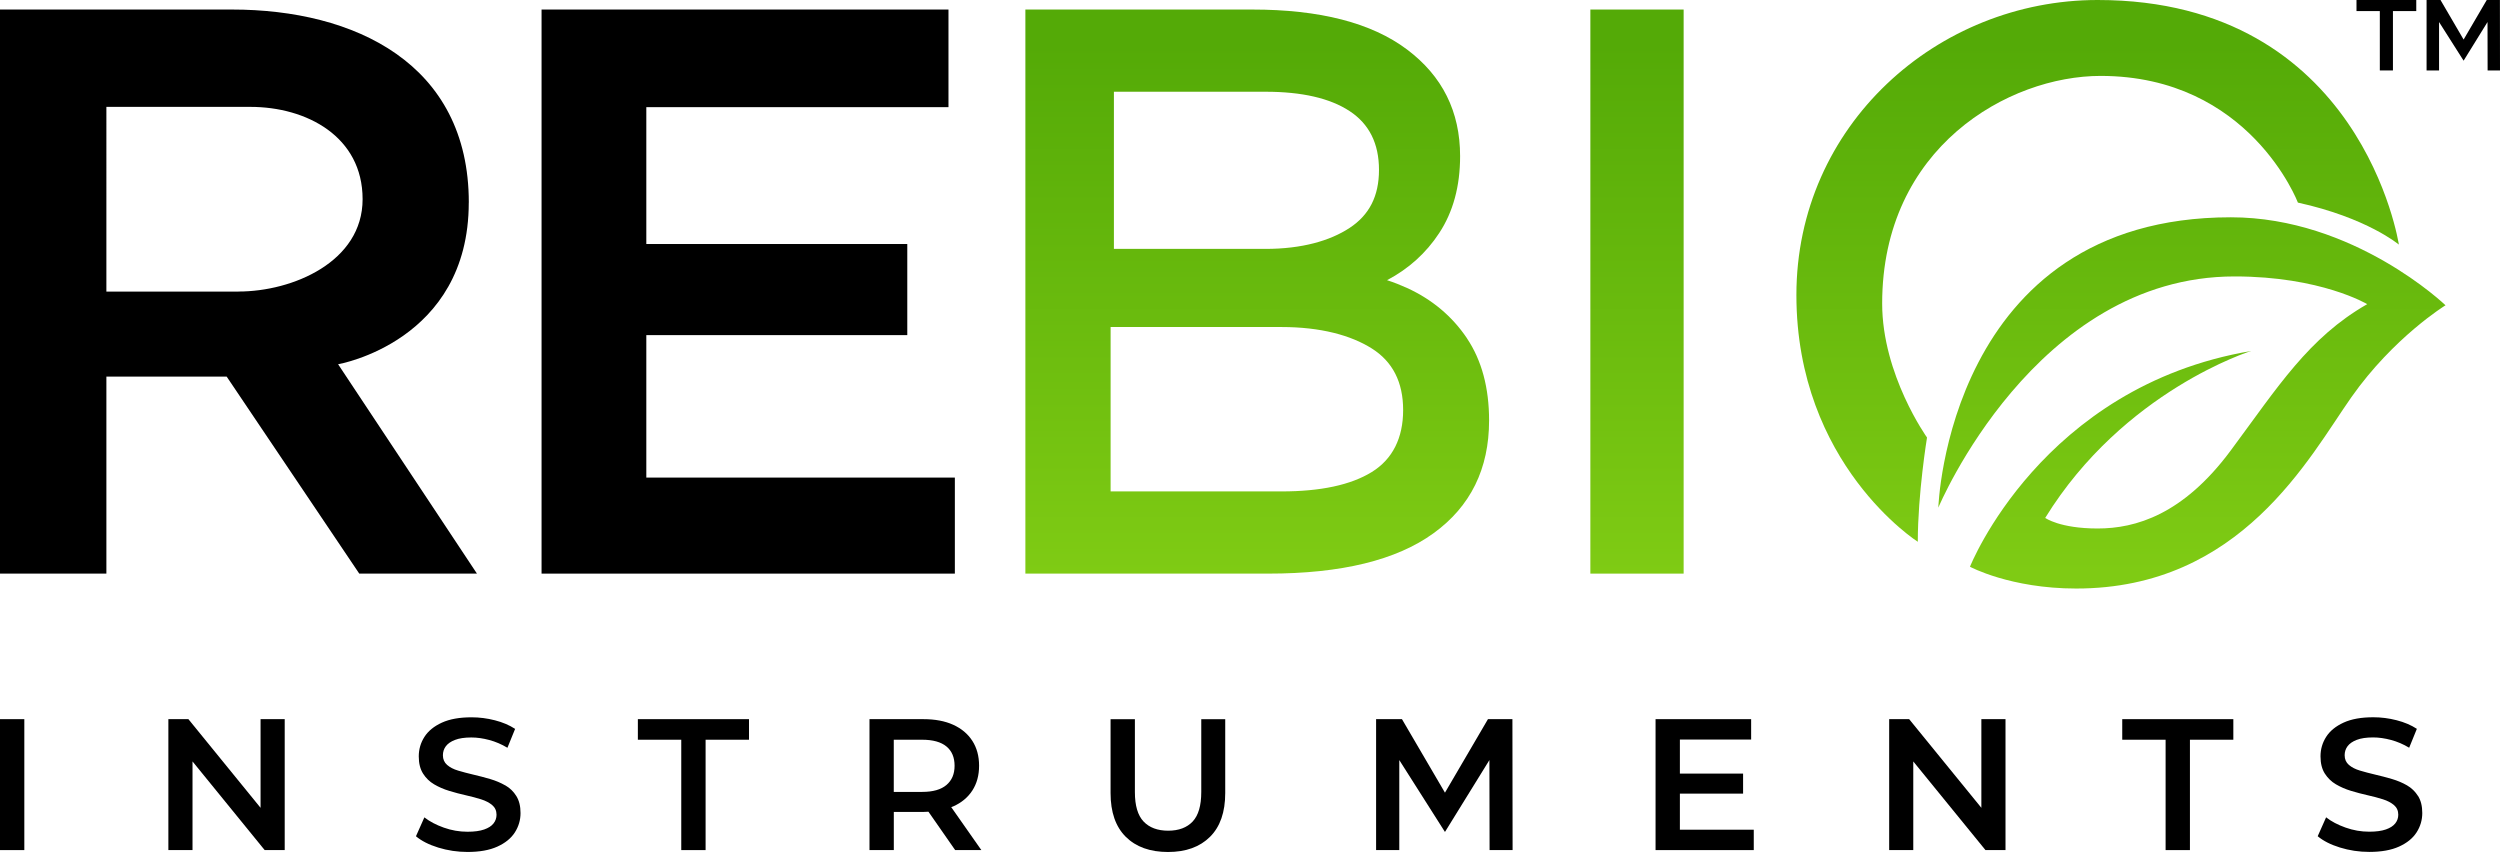
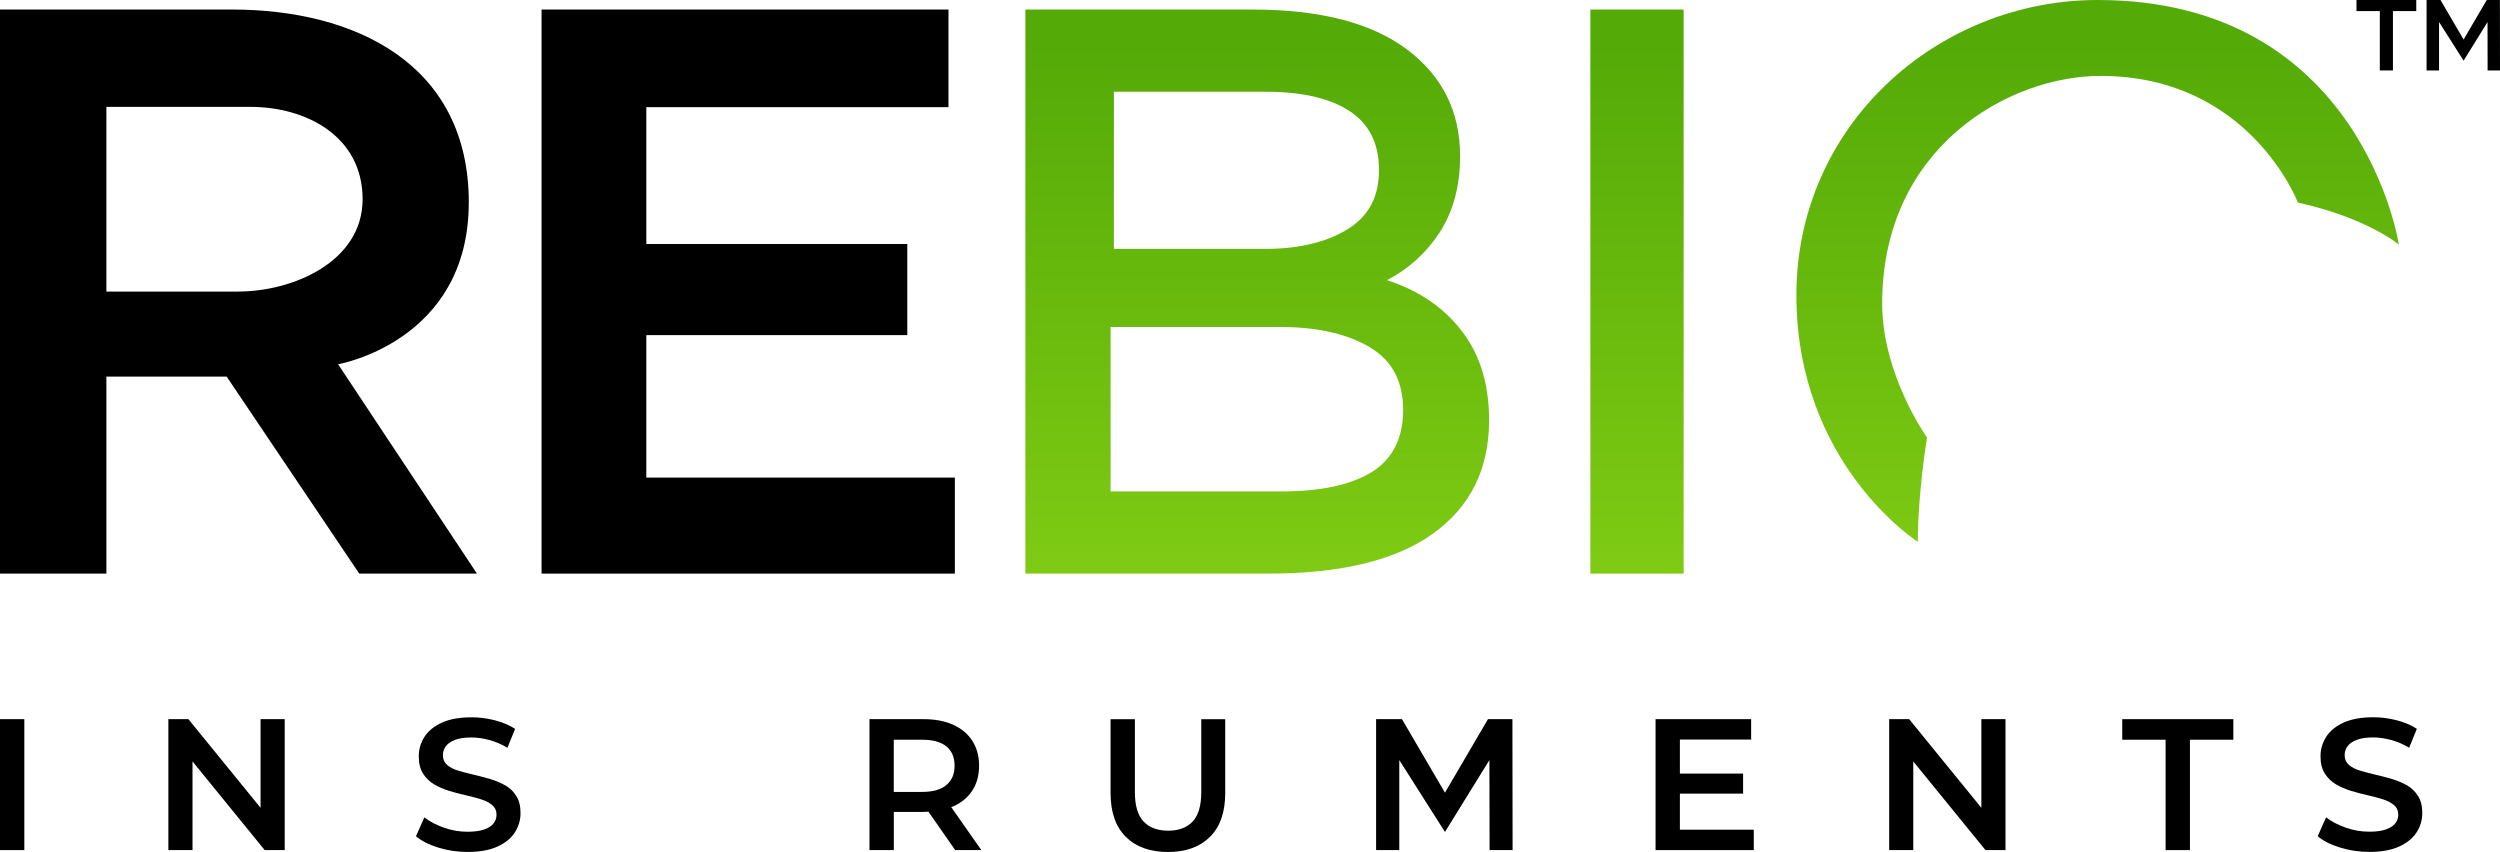
<svg xmlns="http://www.w3.org/2000/svg" xmlns:xlink="http://www.w3.org/1999/xlink" id="Layer_1" data-name="Layer 1" viewBox="0 0 552.94 188.43">
  <defs>
    <style>
      .cls-1 {
        fill: url(#linear-gradient-2);
      }

      .cls-2 {
        fill: url(#linear-gradient-4);
      }

      .cls-3 {
        fill: url(#linear-gradient-3);
      }

      .cls-4 {
        fill: url(#linear-gradient);
      }
    </style>
    <linearGradient id="linear-gradient" x1="278.08" y1="126.68" x2="278.08" y2="9.86" gradientUnits="userSpaceOnUse">
      <stop offset="0" stop-color="#7fcb14" />
      <stop offset="1" stop-color="#54aa07" />
    </linearGradient>
    <linearGradient id="linear-gradient-2" x1="362.06" y1="126.68" x2="362.06" y2="9.86" xlink:href="#linear-gradient" />
    <linearGradient id="linear-gradient-3" x1="463.95" y1="126.68" x2="463.95" y2="9.86" xlink:href="#linear-gradient" />
    <linearGradient id="linear-gradient-4" x1="484.8" y1="126.68" x2="484.8" y2="9.86" xlink:href="#linear-gradient" />
  </defs>
  <g>
    <rect y="159.06" width="5.38" height="28.96" />
    <polygon points="57.63 178.67 41.67 159.06 37.24 159.06 37.24 188.02 42.58 188.02 42.58 168.41 58.54 188.02 62.97 188.02 62.97 159.06 57.63 159.06 57.63 178.67" />
    <path d="M111.75,173.71c-1.01-.58-2.12-1.05-3.35-1.41-1.23-.36-2.46-.68-3.7-.97-1.24-.29-2.37-.59-3.37-.89-1.01-.3-1.82-.72-2.44-1.26-.62-.54-.93-1.25-.93-2.13,0-.74.21-1.41.64-1.99.43-.58,1.1-1.05,2.03-1.41.92-.36,2.13-.54,3.62-.54,1.27,0,2.59.19,3.97.56,1.38.37,2.72.94,4.01,1.72l1.7-4.18c-1.27-.83-2.76-1.46-4.47-1.9-1.71-.44-3.43-.66-5.17-.66-2.65,0-4.83.39-6.56,1.18-1.72.79-3.01,1.83-3.85,3.14-.84,1.31-1.26,2.75-1.26,4.32s.32,2.81.95,3.81c.63.99,1.45,1.79,2.46,2.38,1.01.59,2.12,1.08,3.35,1.45,1.23.37,2.45.7,3.68.97,1.23.28,2.34.57,3.35.89,1.01.32,1.83.75,2.46,1.28.63.54.95,1.25.95,2.13,0,.72-.22,1.36-.66,1.92-.44.57-1.13,1.01-2.07,1.34-.94.33-2.17.5-3.68.5-1.79,0-3.54-.3-5.25-.91-1.71-.61-3.14-1.36-4.3-2.27l-1.86,4.18c1.21,1.02,2.85,1.86,4.92,2.5s4.23.97,6.5.97c2.65,0,4.84-.39,6.58-1.18,1.74-.79,3.03-1.83,3.87-3.14.84-1.31,1.26-2.74,1.26-4.28s-.31-2.77-.93-3.77-1.43-1.78-2.44-2.36Z" />
-     <polygon points="141.08 163.61 150.68 163.61 150.68 188.02 156.06 188.02 156.06 163.61 165.66 163.61 165.66 159.06 141.08 159.06 141.08 163.61" />
    <path d="M210.82,178.36c1.83-.81,3.25-1.99,4.24-3.52.99-1.53,1.49-3.36,1.49-5.48s-.5-3.96-1.49-5.5c-.99-1.54-2.41-2.73-4.24-3.56-1.83-.83-4.03-1.24-6.6-1.24h-11.91v28.96h5.38v-8.44h6.54c.39,0,.75-.03,1.12-.05l5.91,8.49h5.79l-6.66-9.5c.14-.06.29-.1.43-.16ZM209.33,165.1c1.2.99,1.8,2.41,1.8,4.26s-.6,3.24-1.8,4.26-2.99,1.53-5.36,1.53h-6.29v-11.54h6.29c2.37,0,4.16.5,5.36,1.49Z" />
    <path d="M265.69,175.2c0,2.98-.63,5.14-1.9,6.5-1.27,1.35-3.08,2.03-5.42,2.03s-4.16-.68-5.44-2.03c-1.28-1.35-1.92-3.52-1.92-6.5v-16.13h-5.38v16.34c0,4.22,1.12,7.45,3.37,9.68s5.36,3.35,9.33,3.35,7.04-1.12,9.29-3.35c2.25-2.23,3.37-5.46,3.37-9.68v-16.34h-5.3v16.13Z" />
    <polygon points="319.59 184.01 329.42 168.11 329.46 188.02 334.55 188.02 334.51 159.06 329.1 159.06 319.59 175.32 310.08 159.06 304.36 159.06 304.36 188.02 309.49 188.02 309.49 168.11 319.59 184.01" />
    <polygon points="371.55 175.53 385.53 175.53 385.53 171.1 371.55 171.1 371.55 163.57 387.31 163.57 387.31 159.06 366.17 159.06 366.17 188.02 387.89 188.02 387.89 183.51 371.55 183.51 371.55 175.53" />
    <polygon points="438.23 178.67 422.26 159.06 417.84 159.06 417.84 188.02 423.17 188.02 423.17 168.41 439.14 188.02 443.57 188.02 443.57 159.06 438.23 159.06 438.23 178.67" />
    <polygon points="469.39 163.61 478.98 163.61 478.98 188.02 484.36 188.02 484.36 163.61 493.96 163.61 493.96 159.06 469.39 159.06 469.39 163.61" />
    <path d="M534.81,176.06c-.62-.99-1.43-1.78-2.44-2.36s-2.12-1.05-3.35-1.41-2.46-.68-3.7-.97c-1.24-.29-2.37-.59-3.37-.89s-1.82-.72-2.44-1.26-.93-1.25-.93-2.13c0-.74.21-1.41.64-1.99s1.1-1.05,2.03-1.41c.92-.36,2.13-.54,3.62-.54,1.27,0,2.59.19,3.97.56,1.38.37,2.72.94,4.01,1.72l1.7-4.18c-1.27-.83-2.76-1.46-4.47-1.9-1.71-.44-3.43-.66-5.17-.66-2.65,0-4.83.39-6.56,1.18-1.72.79-3.01,1.83-3.85,3.14s-1.26,2.75-1.26,4.32.32,2.81.95,3.81c.64.99,1.45,1.79,2.46,2.38,1.01.59,2.12,1.08,3.35,1.45,1.23.37,2.46.7,3.68.97s2.34.57,3.35.89c1.01.32,1.83.75,2.46,1.28.63.54.95,1.25.95,2.13,0,.72-.22,1.36-.66,1.92s-1.13,1.01-2.07,1.34c-.94.33-2.17.5-3.68.5-1.79,0-3.54-.3-5.25-.91-1.71-.61-3.15-1.36-4.3-2.27l-1.86,4.18c1.21,1.02,2.85,1.86,4.92,2.5s4.23.97,6.5.97c2.65,0,4.84-.39,6.58-1.18,1.74-.79,3.03-1.83,3.87-3.14.84-1.31,1.26-2.74,1.26-4.28s-.31-2.77-.93-3.77Z" />
  </g>
  <g>
    <path d="M103.69,44.8c0-30.79-25.32-42.69-52.36-42.69H0v124.76h23.53v-43.58h26.6l29.33,43.58h26.03l-30.71-46.31s28.9-4.96,28.9-35.76ZM52.75,64.49h-29.22V23.64h31.86c12.41,0,24.81,6.55,24.81,20.42s-15.49,20.42-27.45,20.42Z" />
    <polygon points="142.95 105.63 142.95 74.12 200.67 74.12 200.67 53.97 142.95 53.97 142.95 23.7 209.78 23.7 209.78 2.11 119.78 2.11 119.78 126.87 211.19 126.87 211.19 105.63 142.95 105.63" />
  </g>
  <g>
    <path class="cls-4" d="M324.46,74.82c-3.27-4.86-7.69-8.58-13.28-11.14-1.43-.65-2.89-1.22-4.4-1.71,4.77-2.51,8.62-5.98,11.53-10.41,3.09-4.7,4.63-10.36,4.63-17.02,0-9.87-3.92-17.73-11.76-23.61-7.84-5.88-19.25-8.82-34.22-8.82h-50.17v124.76h53.73c16.15,0,28.34-2.98,36.53-8.92,8.2-5.93,12.3-14.26,12.3-24.95,0-7.24-1.63-13.3-4.9-18.18ZM246.37,20.29h33.51c8.08,0,14.28,1.43,18.62,4.28,4.34,2.85,6.5,7.19,6.5,13.01s-2.16,9.98-6.5,12.83c-4.34,2.85-10.54,4.64-18.62,4.64h-33.51V20.29ZM303.39,104.41c-4.63,2.85-11.29,4.28-19.96,4.28h-37.79v-36.36h37.79c8.67,0,15.33,1.82,19.96,4.73,4.63,2.91,6.95,7.46,6.95,13.63s-2.32,10.87-6.95,13.72Z" />
    <path class="cls-1" d="M351.75,126.87V2.11h20.63v124.76h-20.63Z" />
    <g>
      <path class="cls-3" d="M530.57,54.1s-7.01-5.93-22.33-9.29c0,0-10.65-28.02-43.64-28.02-20.29,0-48.31,15.76-48.31,50.35,0,15.76,9.92,29.63,9.92,29.63,0,0-2.04,12.41-2.04,23.06,0,0-26.85-17.08-26.85-54.58S428.46,0,463.95,0c58.45,0,66.62,54.1,66.62,54.1Z" />
-       <path class="cls-2" d="M428.71,112.29s2.04-64.23,64.7-64.23c27.24,0,47.48,19.46,47.48,19.46,0,0-11.48,7.05-20.82,20.33-9.34,13.28-24.37,42.32-60.86,42.32-14.59,0-23.5-4.82-23.5-4.82,0,0,15.76-39.84,62.17-47.72,0,0-28.17,8.76-45.53,36.92,0,0,3.21,2.34,11.6,2.34s18.9-3.06,29.41-17.22c10.51-14.16,17.22-24.96,30.21-32.4,0,0-10.22-6.13-29.33-6.13-44.2,0-65.53,51.14-65.53,51.14Z" />
    </g>
  </g>
  <g>
    <polygon points="544.89 13.42 550.18 4.87 550.2 15.58 552.94 15.58 552.92 0 550.01 0 544.89 8.75 539.78 0 536.7 0 536.7 15.58 539.46 15.58 539.46 4.87 544.89 13.42" />
    <polygon points="521.2 2.45 526.36 2.45 526.36 15.58 529.26 15.58 529.26 2.45 534.42 2.45 534.42 0 521.2 0 521.2 2.45" />
  </g>
</svg>